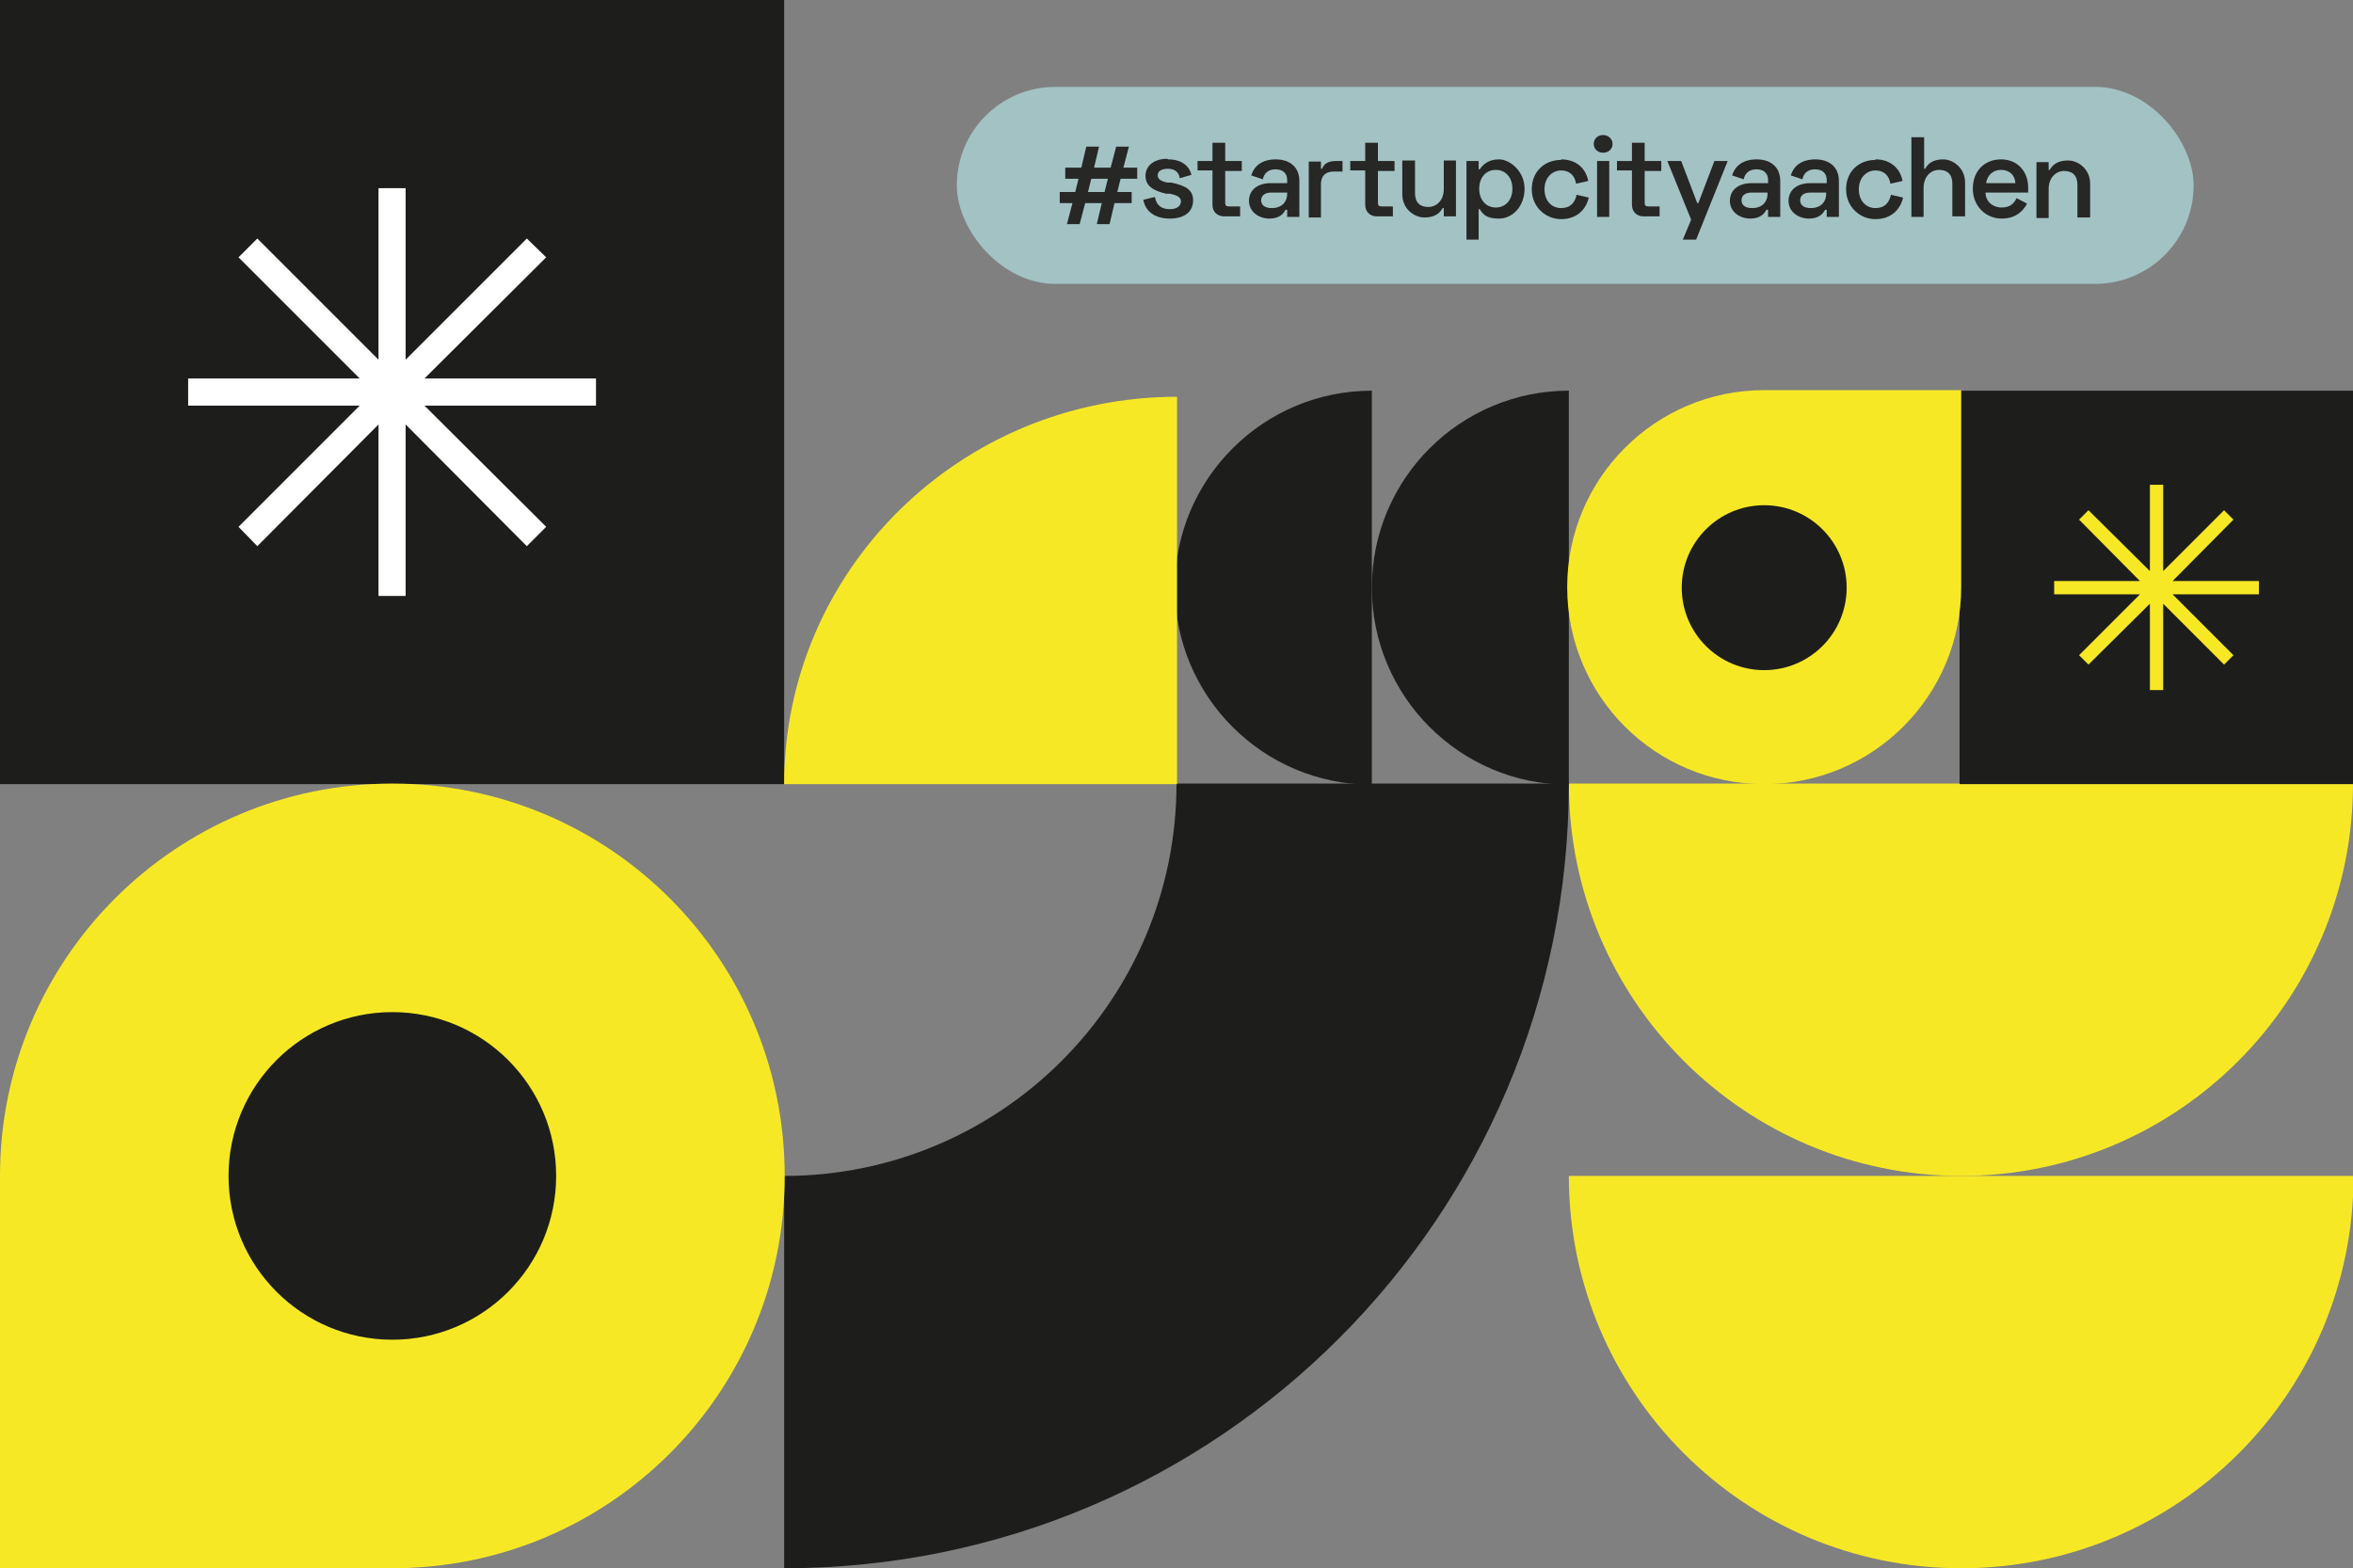
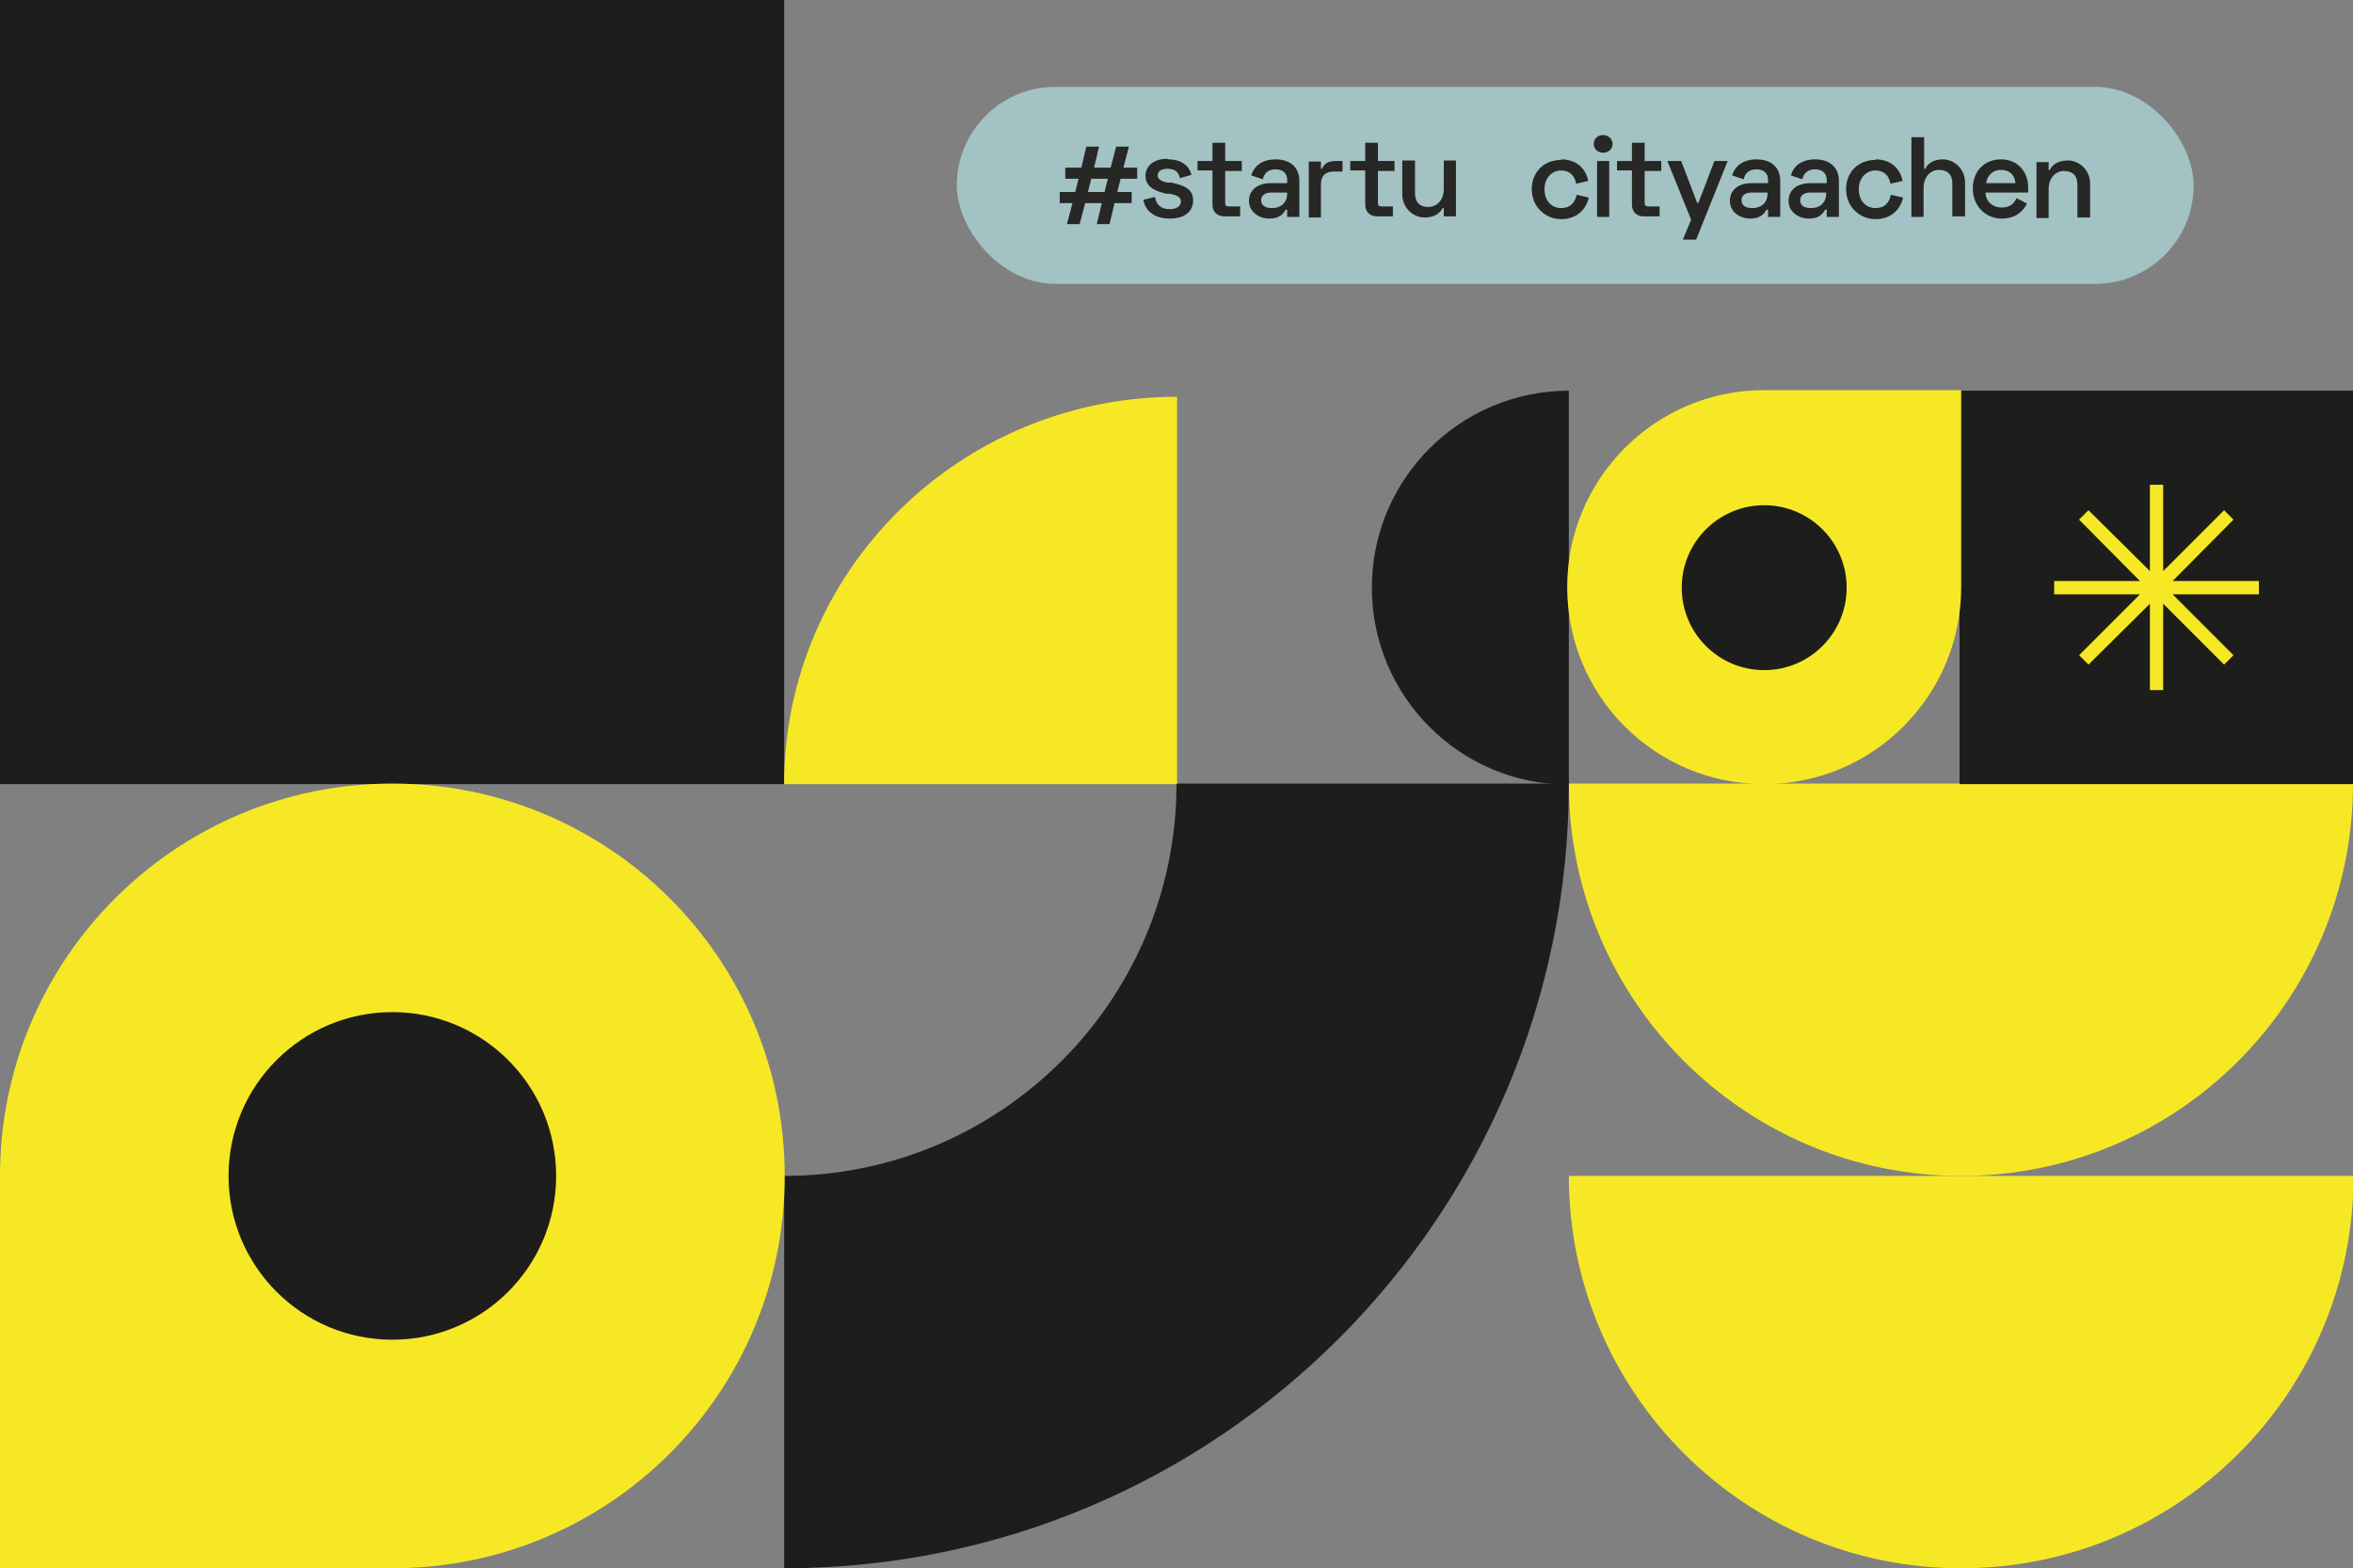
<svg xmlns="http://www.w3.org/2000/svg" id="Layer_2" data-name="Layer 2" version="1.1" viewBox="0 0 425.2 283.4">
  <rect x="0" y="0" width="425.2" height="283.4" fill="#808080" stroke="none" />
  <defs>
    <style>
      .cls-1 {
        fill: #272726;
      }

      .cls-1, .cls-2, .cls-3, .cls-4, .cls-5 {
        stroke-width: 0px;
      }

      .cls-2 {
        fill: #f7e826;
      }

      .cls-3 {
        fill: #1d1e1c;
      }

      .cls-4 {
        fill: #fff;
      }

      .cls-5 {
        fill: #a3c2c3;
      }
    </style>
  </defs>
  <rect class="cls-3" y="0" width="141.7" height="141.7" />
-   <polygon class="cls-4" points="107.7 68.4 76.7 68.4 98.7 46.5 95.2 43.1 73.3 65 73.3 34 68.4 34 68.4 65 46.5 43.1 43.1 46.5 65 68.4 34 68.4 34 73.3 65 73.3 43.1 95.2 46.5 98.7 68.4 76.7 68.4 107.7 73.3 107.7 73.3 76.7 95.2 98.7 98.7 95.2 76.7 73.3 107.7 73.3 107.7 68.4" />
  <path class="cls-2" d="M283.5,212.5c0,39.1,31.7,70.9,70.9,70.9s70.9-31.7,70.9-70.9h-141.8Z" />
  <path class="cls-2" d="M425.2,141.6h-141.7c0,39.1,31.7,70.9,70.9,70.9s70.8-31.8,70.8-70.9Z" />
  <path class="cls-3" d="M141.7,283.4v-70.9c39.1,0,70.9-31.7,70.9-70.9h70.9c0,78.3-63.5,141.8-141.8,141.8h0Z" />
  <path class="cls-2" d="M0,212.5c0-39.1,31.7-70.9,70.9-70.9s70.9,31.7,70.9,70.9-31.7,70.9-70.9,70.9H0v-70.9h0Z" />
  <circle class="cls-3" cx="70.9" cy="212.5" r="29.6" />
  <g>
-     <path class="cls-3" d="M247.9,70.6c-19.6,0-35.6,15.9-35.6,35.6,0,19.6,15.9,35.6,35.6,35.6v-35.6s0-35.6,0-35.6Z" />
    <path class="cls-3" d="M283.5,141.7v-71.1c-19.6,0-35.6,15.9-35.6,35.6,0,19.6,15.9,35.6,35.6,35.6Z" />
  </g>
  <path class="cls-2" d="M212.7,141.7h-71c0-38.6,31.8-70,71-70v70Z" />
  <g>
    <rect class="cls-3" x="354.1" y="70.6" width="71.1" height="71.1" />
    <polygon class="cls-2" points="408.2 107.4 392.6 107.4 403.6 118.4 401.9 120.1 390.9 109.1 390.9 124.7 388.5 124.7 388.5 109.1 377.4 120.1 375.7 118.4 386.7 107.4 371.2 107.4 371.2 105 386.7 105 375.7 93.9 377.4 92.2 388.5 103.2 388.5 87.6 390.9 87.6 390.9 103.2 401.9 92.2 403.6 93.9 392.6 105 408.2 105 408.2 107.4" />
  </g>
  <g>
    <path class="cls-2" d="M354.4,106.1c0,19.6-15.9,35.6-35.6,35.6s-35.6-15.9-35.6-35.6c0-19.6,15.9-35.6,35.6-35.6h35.6s0,35.6,0,35.6Z" />
    <circle class="cls-3" cx="318.8" cy="106.2" r="14.9" />
  </g>
  <g>
    <rect class="cls-5" x="172.9" y="15.7" width="223.5" height="35.6" rx="17.8" ry="17.8" />
    <g>
      <path class="cls-1" d="M211.1,28.8c2.3,0,3.8,1.1,4.2,2.8l-2.1.6c-.2-1.2-1-1.7-2.2-1.7s-1.8.5-1.8,1.2.7,1.1,1.8,1.3h.7c2.2.5,3.9,1.1,3.9,3.2s-1.6,3.3-4.2,3.3-4.4-1.2-4.8-3.4l2.1-.5c.3,1.7,1.4,2.2,2.7,2.2s2-.6,2-1.4-.7-1.1-2-1.4h-.7c-2.1-.5-3.7-1.3-3.7-3.2s1.6-3.1,3.9-3.1Z" />
      <path class="cls-1" d="M216.4,29.1h2.7v-3.3h2.3v3.3h3v1.8h-3v5.8c0,.4.2.6.6.6h2.1v1.8h-2.9c-1.2,0-2.1-.8-2.1-2.1v-6.2h-2.7v-1.8Z" />
      <path class="cls-1" d="M230.5,28.8c2.6,0,4.3,1.4,4.3,3.9v6.5h-2.2v-1.3h-.3c-.3.6-1,1.6-2.9,1.6s-3.7-1.2-3.7-3.2,1.6-3.2,3.9-3.2h3v-.6c0-1.1-.7-1.9-2.1-1.9s-2.1.8-2.3,1.8l-2.1-.7c.5-1.6,1.8-2.9,4.5-2.9ZM229.9,37.6c1.6,0,2.7-1,2.7-2.6v-.2h-2.9c-1.1,0-1.8.5-1.8,1.4s.7,1.4,1.9,1.4Z" />
      <path class="cls-1" d="M238.7,30.5h.2c.4-1,1.2-1.4,2.5-1.4h1.2v1.9h-1.6c-1.4,0-2.3.7-2.3,2.3v6h-2.2v-10.1h2.2v1.4Z" />
      <path class="cls-1" d="M244,29.1h2.7v-3.3h2.3v3.3h3v1.8h-3v5.8c0,.4.2.6.6.6h2.1v1.8h-2.9c-1.2,0-2.1-.8-2.1-2.1v-6.2h-2.7v-1.8Z" />
      <path class="cls-1" d="M260.9,39.2v-1.6h-.2c-.5.9-1.4,1.7-3.3,1.7s-4-1.6-4-4.2v-6.1h2.3v5.9c0,1.7.9,2.5,2.4,2.5s2.8-1.2,2.8-3.2v-5.2h2.2v10.1h-2.2Z" />
-       <path class="cls-1" d="M265,29.1h2.2v1.5h.2c.6-.9,1.6-1.8,3.5-1.8s4.6,2.1,4.6,5.3-2.2,5.4-4.6,5.4-2.9-.8-3.5-1.7h-.2v5.5h-2.2v-14.2ZM273.3,34.1c0-2.1-1.3-3.4-3-3.4s-3,1.3-3,3.4,1.3,3.4,3,3.4,3-1.3,3-3.4Z" />
      <path class="cls-1" d="M282.1,28.8c2.8,0,4.5,1.7,4.9,3.9l-2.2.5c-.2-1.4-1.1-2.4-2.7-2.4s-3,1.3-3,3.4,1.3,3.4,3,3.4,2.5-1,2.8-2.4l2.2.5c-.5,2.2-2.2,3.9-5,3.9s-5.3-2.2-5.3-5.4,2.3-5.3,5.3-5.3Z" />
      <path class="cls-1" d="M289.7,24.4c.9,0,1.7.7,1.7,1.6s-.7,1.6-1.7,1.6-1.7-.7-1.7-1.6.7-1.6,1.7-1.6ZM290.8,39.2h-2.2v-10.1h2.2v10.1Z" />
      <path class="cls-1" d="M292.2,29.1h2.7v-3.3h2.3v3.3h3v1.8h-3v5.8c0,.4.2.6.6.6h2.1v1.8h-2.9c-1.2,0-2.1-.8-2.1-2.1v-6.2h-2.7v-1.8Z" />
      <path class="cls-1" d="M312.2,29.1l-5.7,14.2h-2.4l1.5-3.6-4.3-10.6h2.5l2.9,7.6h.2l2.9-7.6h2.5Z" />
      <path class="cls-1" d="M317.4,28.8c2.6,0,4.3,1.4,4.3,3.9v6.5h-2.2v-1.3h-.3c-.3.6-1,1.6-2.9,1.6s-3.7-1.2-3.7-3.2,1.6-3.2,3.9-3.2h3v-.6c0-1.1-.7-1.9-2.1-1.9s-2.1.8-2.3,1.8l-2.1-.7c.5-1.6,1.8-2.9,4.5-2.9ZM316.7,37.6c1.6,0,2.7-1,2.7-2.6v-.2h-2.9c-1.1,0-1.8.5-1.8,1.4s.7,1.4,1.9,1.4Z" />
      <path class="cls-1" d="M328,28.8c2.6,0,4.3,1.4,4.3,3.9v6.5h-2.2v-1.3h-.3c-.3.6-1,1.6-2.9,1.6s-3.7-1.2-3.7-3.2,1.6-3.2,3.9-3.2h3v-.6c0-1.1-.7-1.9-2.1-1.9s-2.1.8-2.3,1.8l-2.1-.7c.5-1.6,1.8-2.9,4.5-2.9ZM327.3,37.6c1.6,0,2.7-1,2.7-2.6v-.2h-2.9c-1.1,0-1.8.5-1.8,1.4s.7,1.4,1.9,1.4Z" />
      <path class="cls-1" d="M338.9,28.8c2.8,0,4.5,1.7,4.9,3.9l-2.2.5c-.2-1.4-1.1-2.4-2.7-2.4s-3,1.3-3,3.4,1.3,3.4,3,3.4,2.5-1,2.8-2.4l2.2.5c-.5,2.2-2.2,3.9-5,3.9s-5.3-2.2-5.3-5.4,2.3-5.3,5.3-5.3Z" />
      <path class="cls-1" d="M347.7,24.8v5.7h.2c.4-.8,1.3-1.7,3.2-1.7s4,1.6,4,4.2v6.1h-2.3v-5.9c0-1.7-.9-2.5-2.4-2.5s-2.8,1.2-2.8,3.3v5.2h-2.2v-14.4h2.2Z" />
      <path class="cls-1" d="M361.6,28.8c2.9,0,4.9,2.1,4.9,5.1v.9h-7.7c0,1.6,1.3,2.7,2.9,2.7s2.3-.8,2.7-1.7l1.9,1c-.6,1.1-1.8,2.7-4.6,2.7s-5.2-2.2-5.2-5.4,2.1-5.3,5.1-5.3ZM364.2,33.1c-.1-1.5-1.1-2.4-2.6-2.4s-2.5,1-2.7,2.4h5.4Z" />
      <path class="cls-1" d="M370.2,29.1v1.6h.2c.5-.9,1.4-1.7,3.3-1.7s4,1.6,4,4.2v6.1h-2.3v-5.9c0-1.7-.9-2.5-2.4-2.5s-2.8,1.2-2.8,3.3v5.2h-2.2v-10.1h2.2Z" />
      <path class="cls-1" d="M205.5,32.3v-2s-2.5,0-2.5,0l1-3.8h0s-2.3,0-2.3,0l-1,3.8h-3l.9-3.8h0s-2.3,0-2.3,0l-.9,3.8h-2.9v2s2.4,0,2.4,0l-.6,2.4h-2.8v2s2.3,0,2.3,0l-1,3.8h0s2.3,0,2.3,0l1-3.8h3l-.9,3.8h0s2.3,0,2.3,0l.9-3.8h3.1v-2s-2.6,0-2.6,0l.6-2.4h3ZM200.2,32.3l-.6,2.4h-3l.6-2.4h2.9Z" />
    </g>
  </g>
</svg>